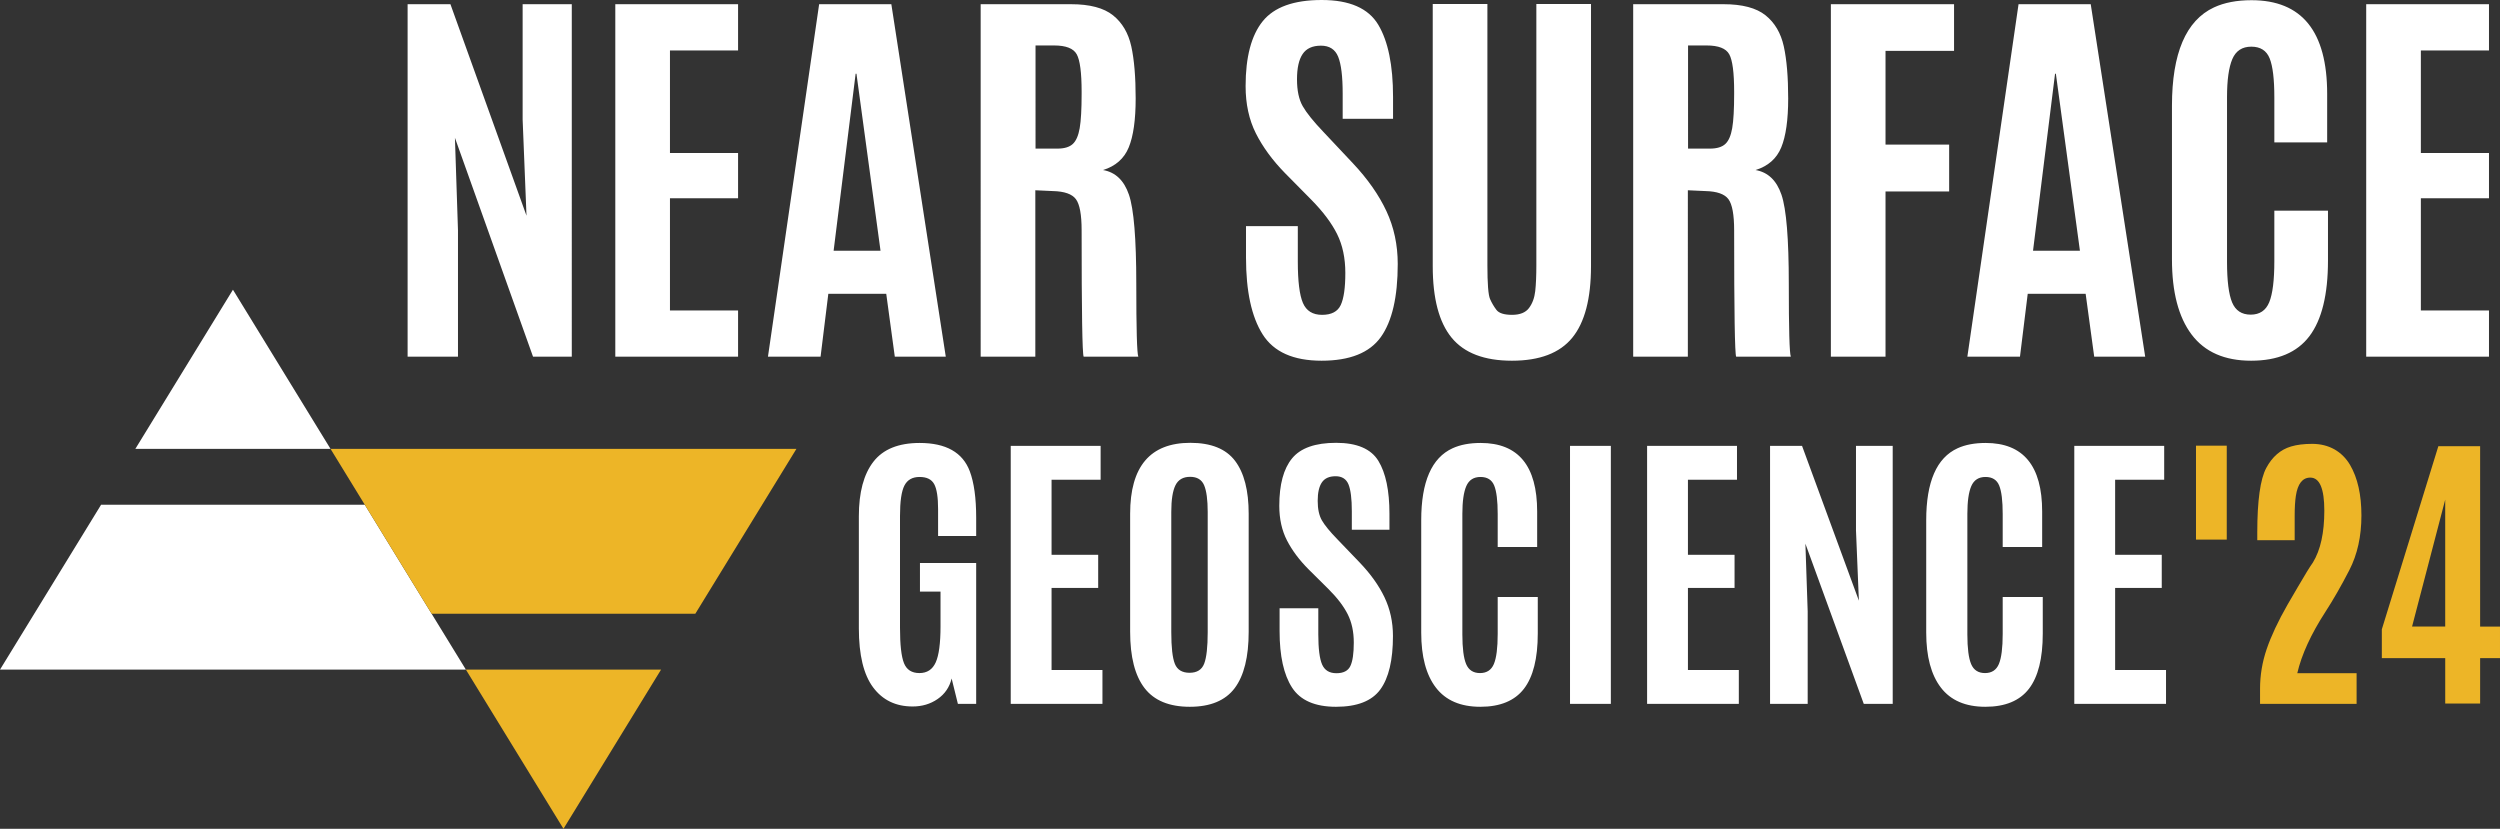
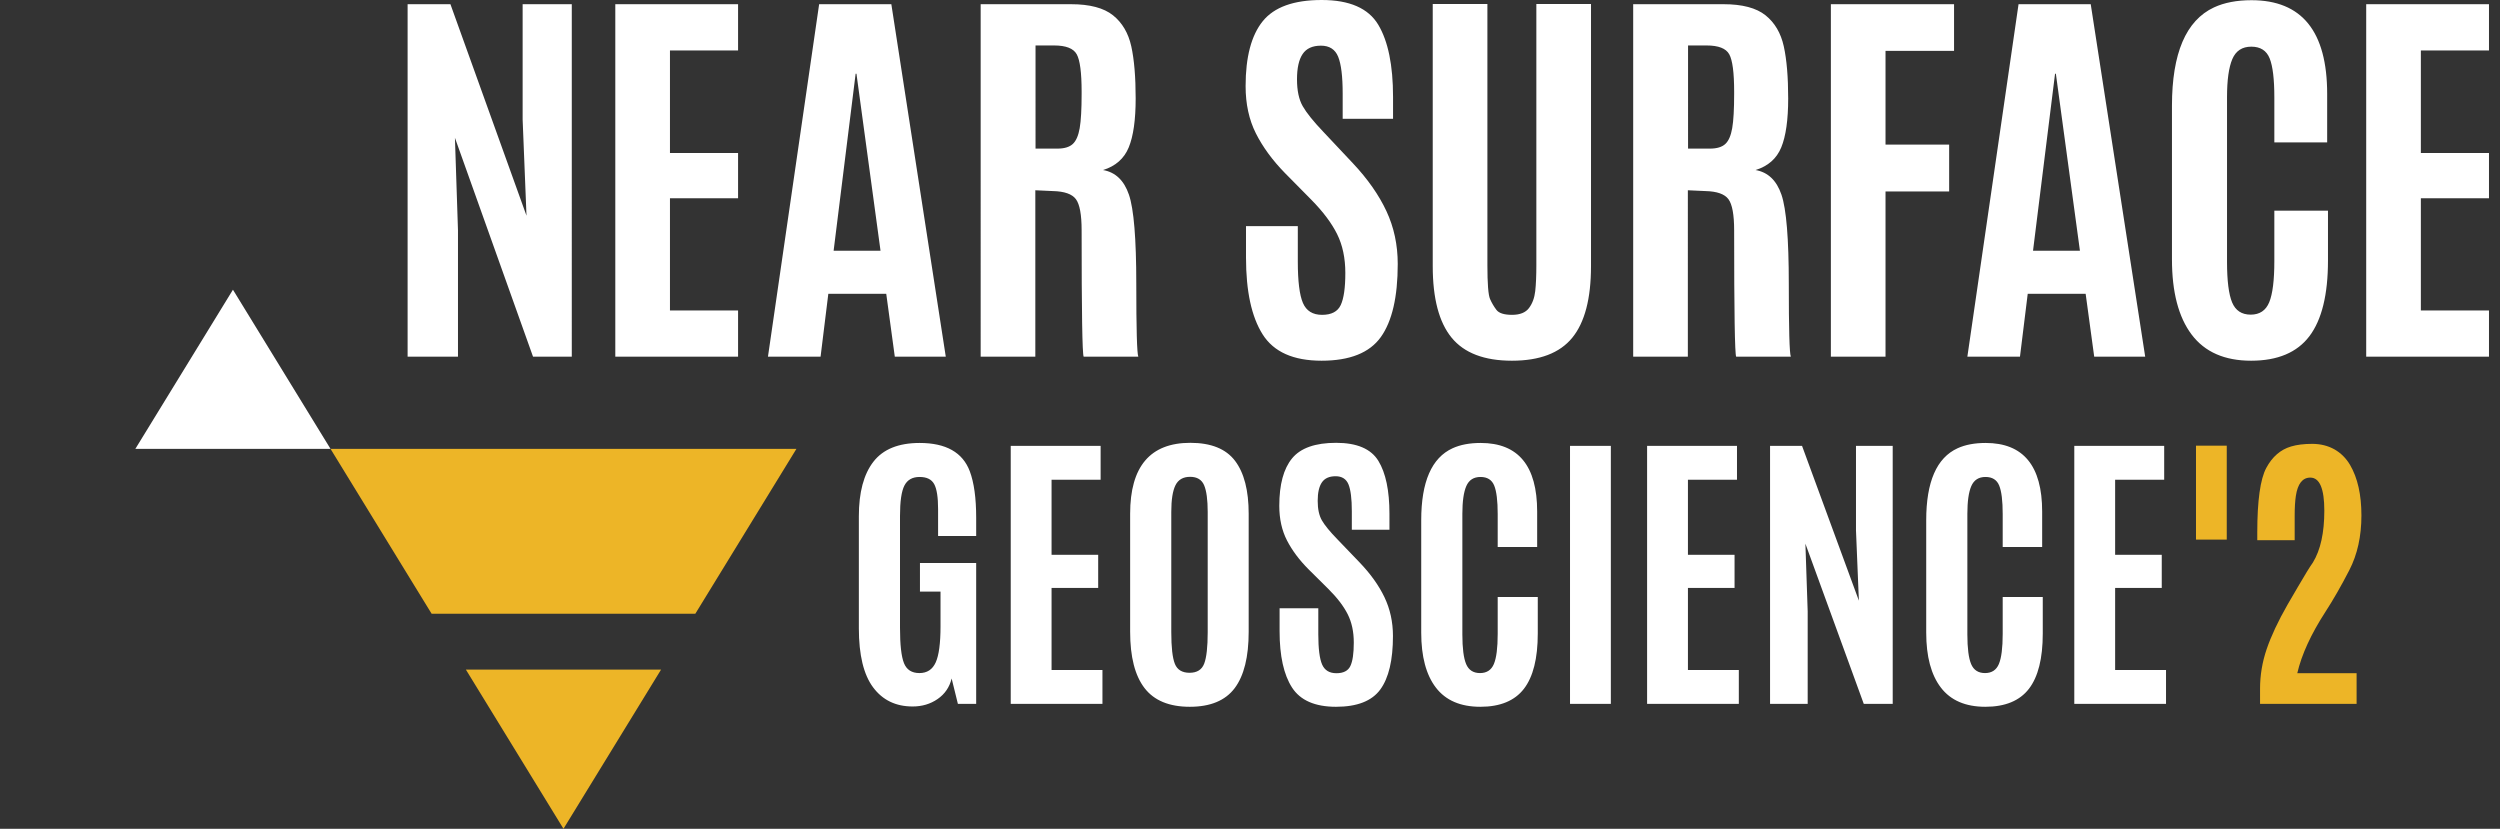
<svg xmlns="http://www.w3.org/2000/svg" version="1.1" id="Layer_1" x="0px" y="0px" viewBox="0 0 319.239 105.83" style="enable-background:new 0 0 319.239 105.83;" xml:space="preserve">
  <rect x="0" y="0" width="319.239" height="105.83" fill="#333333" stroke="none" />
  <style type="text/css">
	.st0{fill:#FFFFFF;}
	.st1{fill:#EDB527;}
</style>
  <g>
    <path class="st0" d="M317.832,45.549v-5.908h-8.699V25.319h8.699v-5.78h-8.699V6.445h8.699V0.537h-15.678V45.549   H317.832z M297.273,33.274v-6.369h-6.85v6.445c0,2.438-0.218,4.186-0.651,5.242c-0.434,1.058-1.224,1.586-2.37,1.586   c-1.145,0-1.936-0.52-2.37-1.56c-0.433-1.039-0.651-2.771-0.651-5.191V12.404c0-2.182,0.226-3.802,0.677-4.86   C285.51,6.489,286.317,5.959,287.481,5.959c1.162,0,1.943,0.499,2.344,1.496   c0.399,0.998,0.598,2.656,0.598,4.975V18.185h6.746v-6.19c0-7.979-3.222-11.969-9.662-11.969   c-1.875,0-3.473,0.306-4.792,0.92c-3.577,1.671-5.365,5.857-5.365,12.558v19.615   c0,4.179,0.837,7.379,2.512,9.603c1.677,2.225,4.207,3.339,7.593,3.339c3.385,0,5.868-1.044,7.448-3.133   C296.482,40.84,297.273,37.62,297.273,33.274 M257.941,45.549l0.99-8.031h7.397l1.093,8.031h6.511   L266.977,0.537h-9.218L251.223,45.549H257.941z M259.608,32.02L262.421,9.412h0.104l3.073,22.608H259.608z    M240.773,45.549V24.45h8.125v-5.985h-8.125V6.496h8.75V0.537h-15.729V45.549H240.773z M215.557,5.805h2.37   c1.511,0,2.474,0.376,2.89,1.127c0.417,0.75,0.626,2.344,0.626,4.782V11.995c0,1.961-0.082,3.419-0.248,4.372   c-0.165,0.956-0.46,1.63-0.885,2.022c-0.426,0.391-1.082,0.588-1.967,0.588h-2.786V5.805z M220.713,25.434   c0.487,0.657,0.73,1.982,0.73,3.978c0,10.417,0.086,15.796,0.259,16.137h6.98   c-0.174-0.427-0.26-3.525-0.26-9.297c0-5.771-0.313-9.569-0.938-11.393   c-0.624-1.824-1.728-2.873-3.307-3.146c1.597-0.495,2.69-1.458,3.28-2.889c0.591-1.433,0.887-3.517,0.887-6.254   c0-2.736-0.188-4.953-0.561-6.65c-0.374-1.695-1.15-3.016-2.33-3.964   c-1.181-0.946-2.97-1.419-5.365-1.419h-11.537V45.549h6.98V24.296l2.24,0.103   C219.246,24.432,220.227,24.779,220.713,25.434 M203.164,33.989V0.513h-6.979v33.348c0,1.348-0.048,2.451-0.143,3.313   c-0.097,0.86-0.361,1.58-0.795,2.16c-0.434,0.58-1.155,0.87-2.162,0.87c-1.006,0-1.671-0.209-1.992-0.626   c-0.321-0.419-0.594-0.884-0.821-1.394c-0.224-0.512-0.338-1.953-0.338-4.323V0.513h-6.98v33.476   c0,4.127,0.804,7.169,2.41,9.13c1.605,1.961,4.175,2.942,7.708,2.942c3.533,0,6.098-0.977,7.695-2.929   C202.365,41.18,203.164,38.132,203.164,33.989 M161.232,42.697c1.415,2.243,3.923,3.364,7.527,3.364   c3.602,0,6.123-1.007,7.565-3.018c1.44-2.012,2.161-5.123,2.161-9.335c0-2.438-0.482-4.689-1.446-6.752   c-0.963-2.062-2.392-4.101-4.283-6.112l-3.776-4.015c-1.268-1.33-2.145-2.421-2.631-3.274   c-0.486-0.853-0.728-1.995-0.728-3.426c0-1.434,0.237-2.507,0.715-3.223c0.477-0.717,1.259-1.075,2.344-1.075   c1.084,0,1.818,0.473,2.2,1.419c0.382,0.947,0.574,2.512,0.574,4.694v3.222h6.432v-2.788   c0-4.041-0.629-7.113-1.888-9.219C174.738,1.053,172.33,0,168.772,0c-3.56,0-6.069,0.904-7.528,2.711   c-1.457,1.807-2.186,4.57-2.186,8.286c0,2.285,0.438,4.297,1.314,6.036c0.877,1.738,2.106,3.418,3.685,5.038   l3.385,3.428c1.511,1.534,2.614,3.004,3.308,4.411c0.695,1.406,1.042,3.056,1.042,4.949   c0,1.892-0.195,3.257-0.586,4.092c-0.391,0.835-1.185,1.253-2.383,1.253c-1.198,0-2.014-0.508-2.447-1.523   c-0.435-1.013-0.652-2.774-0.652-5.28v-4.527h-6.615v4.016C159.109,37.186,159.817,40.456,161.232,42.697    M132.233,5.805h2.37c1.511,0,2.474,0.376,2.89,1.127c0.418,0.75,0.626,2.344,0.626,4.782V11.995   c0,1.961-0.083,3.419-0.247,4.372c-0.166,0.956-0.461,1.63-0.886,2.022c-0.426,0.391-1.082,0.588-1.967,0.588h-2.786   V5.805z M137.389,25.434c0.487,0.657,0.73,1.982,0.73,3.978c0,10.417,0.086,15.796,0.26,16.137h6.979   c-0.173-0.427-0.259-3.525-0.259-9.297c0-5.771-0.313-9.569-0.939-11.393c-0.624-1.824-1.728-2.873-3.307-3.146   c1.598-0.495,2.691-1.458,3.281-2.889c0.59-1.433,0.886-3.517,0.886-6.254c0-2.736-0.186-4.953-0.559-6.65   c-0.375-1.695-1.151-3.016-2.332-3.964c-1.181-0.946-2.969-1.419-5.365-1.419h-11.537V45.549h6.98V24.296   l2.24,0.103C135.922,24.432,136.903,24.779,137.389,25.434 M104.783,45.549l0.989-8.031h7.397l1.093,8.031h6.51   L113.82,0.537h-9.22L98.064,45.549H104.783z M106.449,32.02l2.812-22.608h0.104L112.439,32.02H106.449z M94.249,45.549   v-5.908h-8.698V25.319h8.698v-5.78h-8.698V6.445h8.698V0.537H78.571V45.549H94.249z M58.482,45.549V29.412L58.092,17.596   l9.974,27.953h4.948V0.537h-6.276v14.731l0.494,12.276l-9.714-27.007h-5.468V45.549H58.482z" />
  </g>
-   <polygon class="st0" points="12.909,64.453 0,85.507 59.491,85.507 46.582,64.453 " />
  <polygon class="st0" points="42.207,57.319 29.746,36.995 18.712,54.989 17.283,57.319 " />
  <polygon class="st1" points="88.789,78.373 101.699,57.319 42.207,57.319 55.117,78.373 " />
  <polygon class="st1" points="59.491,85.506 71.953,105.83 84.415,85.506 " />
  <g>
    <path class="st0" d="M119.731,89.261c0.921-0.636,1.518-1.51,1.789-2.62l0.798,3.238h2.335v-17.986h-7.179v3.649h2.626   v4.436c0,2.158-0.204,3.694-0.613,4.604c-0.409,0.911-1.102,1.366-2.081,1.366c-0.98,0-1.638-0.424-1.975-1.272   c-0.338-0.848-0.506-2.352-0.506-4.511v-14.28c0-1.859,0.188-3.154,0.564-3.883c0.376-0.73,1.021-1.096,1.936-1.096   s1.537,0.306,1.868,0.918c0.331,0.611,0.496,1.672,0.496,3.181v3.444h4.864v-2.339c0-2.509-0.273-4.486-0.817-5.933   c-0.908-2.408-3.042-3.613-6.402-3.613c-2.698,0-4.666,0.799-5.904,2.396c-1.239,1.597-1.859,3.918-1.859,6.963   v14.317c0,3.394,0.607,5.905,1.82,7.533c1.213,1.628,2.895,2.442,5.049,2.442   C117.746,90.215,118.81,89.897,119.731,89.261 M140.778,89.879v-4.323h-6.498v-10.482h5.954v-4.229h-5.954   v-9.583h6.265v-4.323h-11.479v32.94H140.778z M149.568,80.726v-15.365c0-1.547,0.178-2.68,0.534-3.397   c0.358-0.717,0.98-1.076,1.868-1.076c0.889,0,1.486,0.359,1.791,1.076c0.304,0.717,0.457,1.856,0.457,3.416v15.346   c0,1.898-0.15,3.235-0.448,4.015c-0.298,0.78-0.921,1.17-1.868,1.17c-0.947,0-1.572-0.38-1.877-1.142   C149.72,84.008,149.568,82.661,149.568,80.726 M159.451,80.67V65.604c0-2.969-0.58-5.222-1.74-6.756   c-1.162-1.535-3.065-2.302-5.711-2.302c-5.124,0-7.686,3.019-7.686,9.058v15.066c0,3.207,0.614,5.606,1.839,7.196   c1.226,1.591,3.152,2.387,5.779,2.387c2.627,0,4.536-0.792,5.73-2.377   C158.854,86.291,159.451,83.889,159.451,80.67 M164.984,87.792c1.058,1.64,2.931,2.461,5.623,2.461   c2.691,0,4.576-0.736,5.652-2.209c1.076-1.472,1.615-3.749,1.615-6.83c0-1.785-0.36-3.431-1.08-4.942   c-0.72-1.509-1.786-3-3.2-4.473l-2.822-2.938c-0.946-0.974-1.601-1.771-1.964-2.396   c-0.364-0.623-0.545-1.46-0.545-2.508s0.178-1.834,0.535-2.358c0.356-0.524,0.94-0.786,1.751-0.786   c0.81,0,1.358,0.347,1.644,1.038c0.285,0.693,0.428,1.838,0.428,3.435v2.358h4.805V65.604   c0-2.957-0.47-5.206-1.41-6.747c-0.94-1.541-2.74-2.311-5.399-2.311c-2.659,0-4.534,0.661-5.623,1.984   c-1.089,1.323-1.634,3.344-1.634,6.063c0,1.673,0.327,3.145,0.982,4.418c0.655,1.272,1.573,2.502,2.753,3.686l2.53,2.508   c1.128,1.123,1.951,2.2,2.47,3.229c0.519,1.03,0.778,2.236,0.778,3.621c0,1.386-0.145,2.384-0.437,2.995   c-0.292,0.611-0.885,0.917-1.781,0.917c-0.894,0-1.504-0.371-1.828-1.113   c-0.324-0.743-0.486-2.031-0.486-3.865v-3.313h-4.943v2.938C163.398,83.758,163.927,86.151,164.984,87.792    M196.367,80.895v-4.66h-5.118v4.716c0,1.785-0.162,3.063-0.486,3.837c-0.325,0.774-0.915,1.16-1.771,1.16   c-0.855,0-1.446-0.38-1.77-1.141s-0.486-2.028-0.486-3.8v-15.384c0-1.597,0.168-2.782,0.505-3.556   c0.338-0.774,0.941-1.161,1.809-1.161c0.87,0,1.453,0.366,1.752,1.096c0.298,0.729,0.447,1.943,0.447,3.64v4.211   h5.039v-4.529c0-5.84-2.406-8.76-7.217-8.76c-1.402,0-2.595,0.225-3.581,0.675   c-2.672,1.222-4.007,4.285-4.007,9.188v14.355c0,3.057,0.625,5.4,1.877,7.028c1.252,1.629,3.142,2.443,5.671,2.443   c2.529,0,4.384-0.764,5.564-2.293C195.776,86.432,196.367,84.077,196.367,80.895 M205.698,56.939h-5.214   v32.94h5.214V56.939z M222.04,89.879v-4.323h-6.498v-10.482h5.953v-4.229h-5.953v-9.583h6.264v-4.323h-11.479   v32.94H222.04z M230.833,89.879v-11.81l-0.292-8.646l7.453,20.456h3.696V56.939h-4.689v10.781l0.37,8.983   l-7.257-19.764h-4.086v32.94H230.833z M260.852,80.895v-4.66h-5.117v4.716c0,1.785-0.162,3.063-0.486,3.837   c-0.325,0.774-0.915,1.16-1.771,1.16c-0.856,0-1.446-0.38-1.77-1.141c-0.324-0.761-0.486-2.028-0.486-3.8   v-15.384c0-1.597,0.168-2.782,0.505-3.556c0.338-0.774,0.941-1.161,1.809-1.161c0.87,0,1.453,0.366,1.751,1.096   c0.299,0.729,0.448,1.943,0.448,3.64v4.211h5.039v-4.529c0-5.84-2.406-8.76-7.218-8.76   c-1.401,0-2.594,0.225-3.58,0.675c-2.672,1.222-4.008,4.285-4.008,9.188v14.355c0,3.057,0.626,5.4,1.878,7.028   c1.252,1.629,3.142,2.443,5.671,2.443c2.529,0,4.384-0.764,5.564-2.293   C260.262,86.432,260.852,84.077,260.852,80.895 M276.591,89.879v-4.323h-6.498v-10.482h5.953v-4.229h-5.953   v-9.583h6.264v-4.323h-11.479v32.94H276.591z" />
  </g>
  <rect x="280.419" y="56.91" class="st1" width="3.927" height="11.995" />
-   <path class="st1" d="M312.244,89.84v-5.801h-8.095v-3.674l7.219-23.39h5.334v23.036h2.537v4.029h-2.537  v5.801H312.244z M308.01,80.01h4.233V63.801L308.01,80.01z" />
  <path class="st1" d="M288.599,89.879v-1.939c0-1.716,0.282-3.404,0.849-5.064  c0.565-1.66,1.452-3.547,2.658-5.661c0.05-0.075,0.503-0.852,1.361-2.332  c0.858-1.479,1.486-2.5,1.884-3.059c0.97-1.591,1.455-3.795,1.455-6.612  c0-2.816-0.597-4.225-1.791-4.225c-0.994,0-1.61,0.784-1.846,2.35  c-0.101,0.672-0.149,1.511-0.149,2.518v3.126h-4.775v-0.98c0-4.066,0.383-6.814,1.147-8.244  c0.765-1.43,1.818-2.344,3.161-2.742c0.746-0.224,1.647-0.336,2.705-0.336  c1.057,0,2.008,0.236,2.854,0.709c0.82,0.473,1.479,1.131,1.978,1.977  c0.97,1.654,1.454,3.808,1.454,6.463c0,2.655-0.516,4.983-1.548,6.985  c-1.032,2.002-2.052,3.78-3.059,5.334c-1.841,2.848-3.034,5.453-3.582,7.815h7.573v3.917H288.599z" />
</svg>